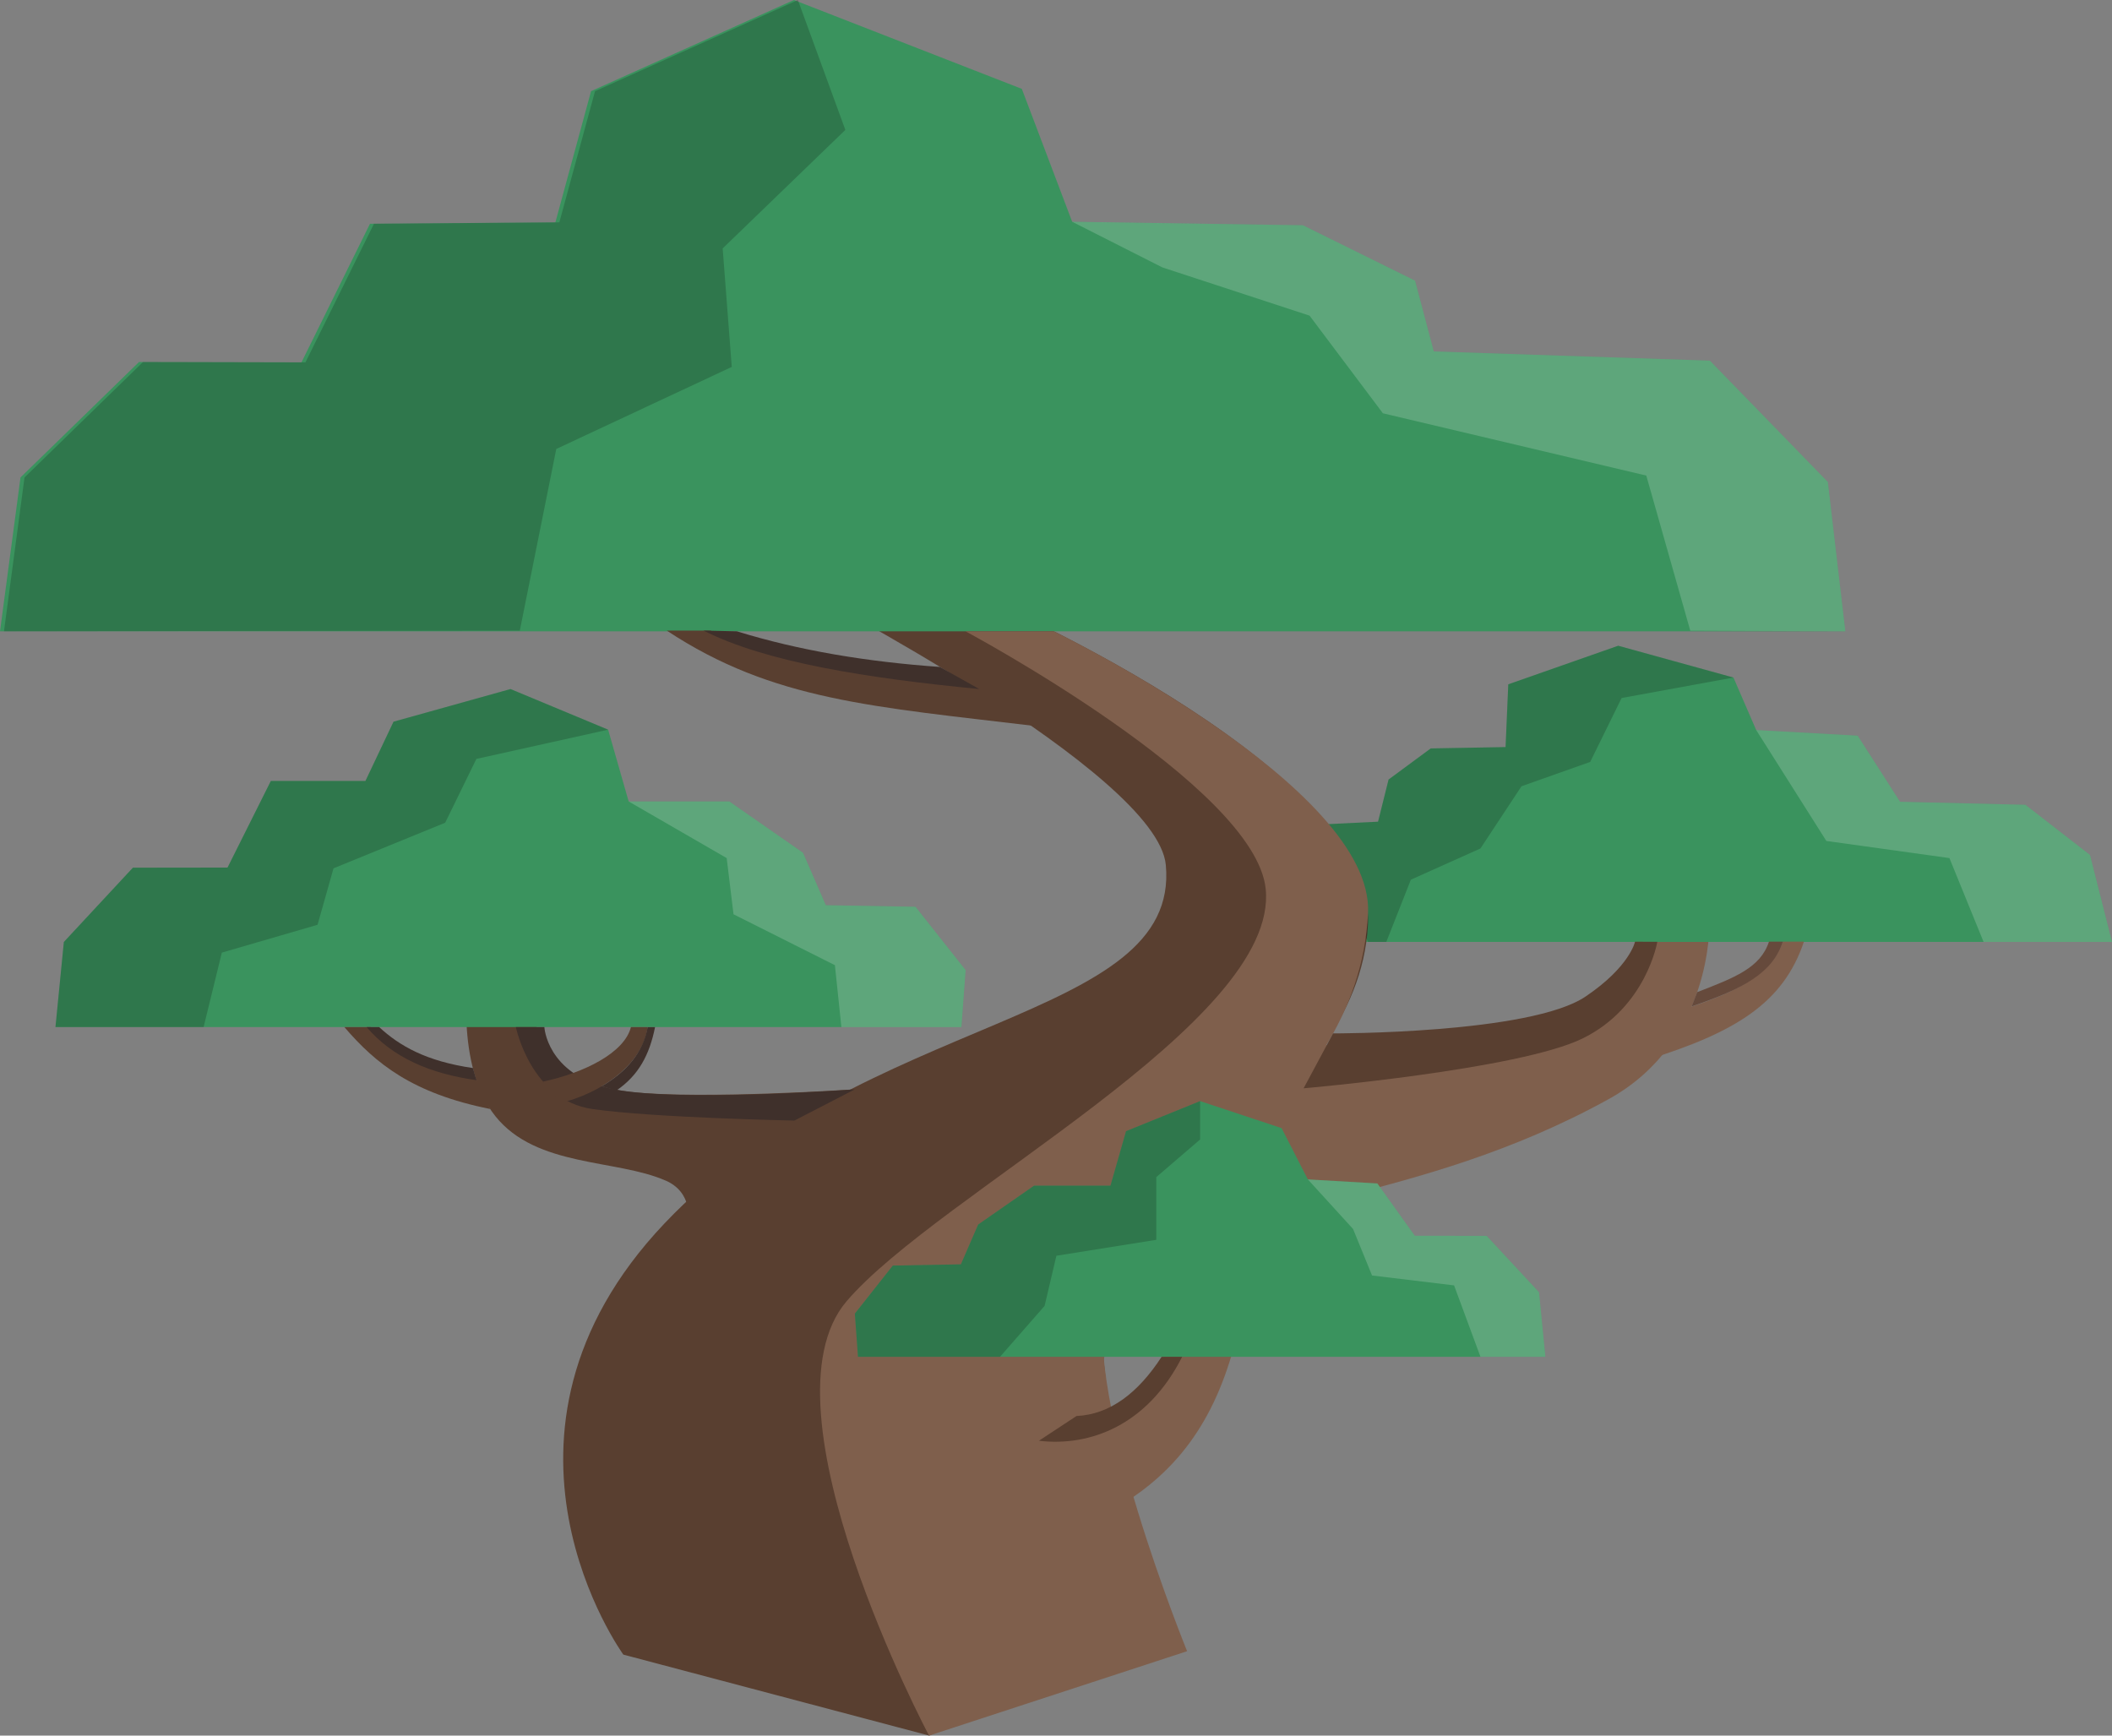
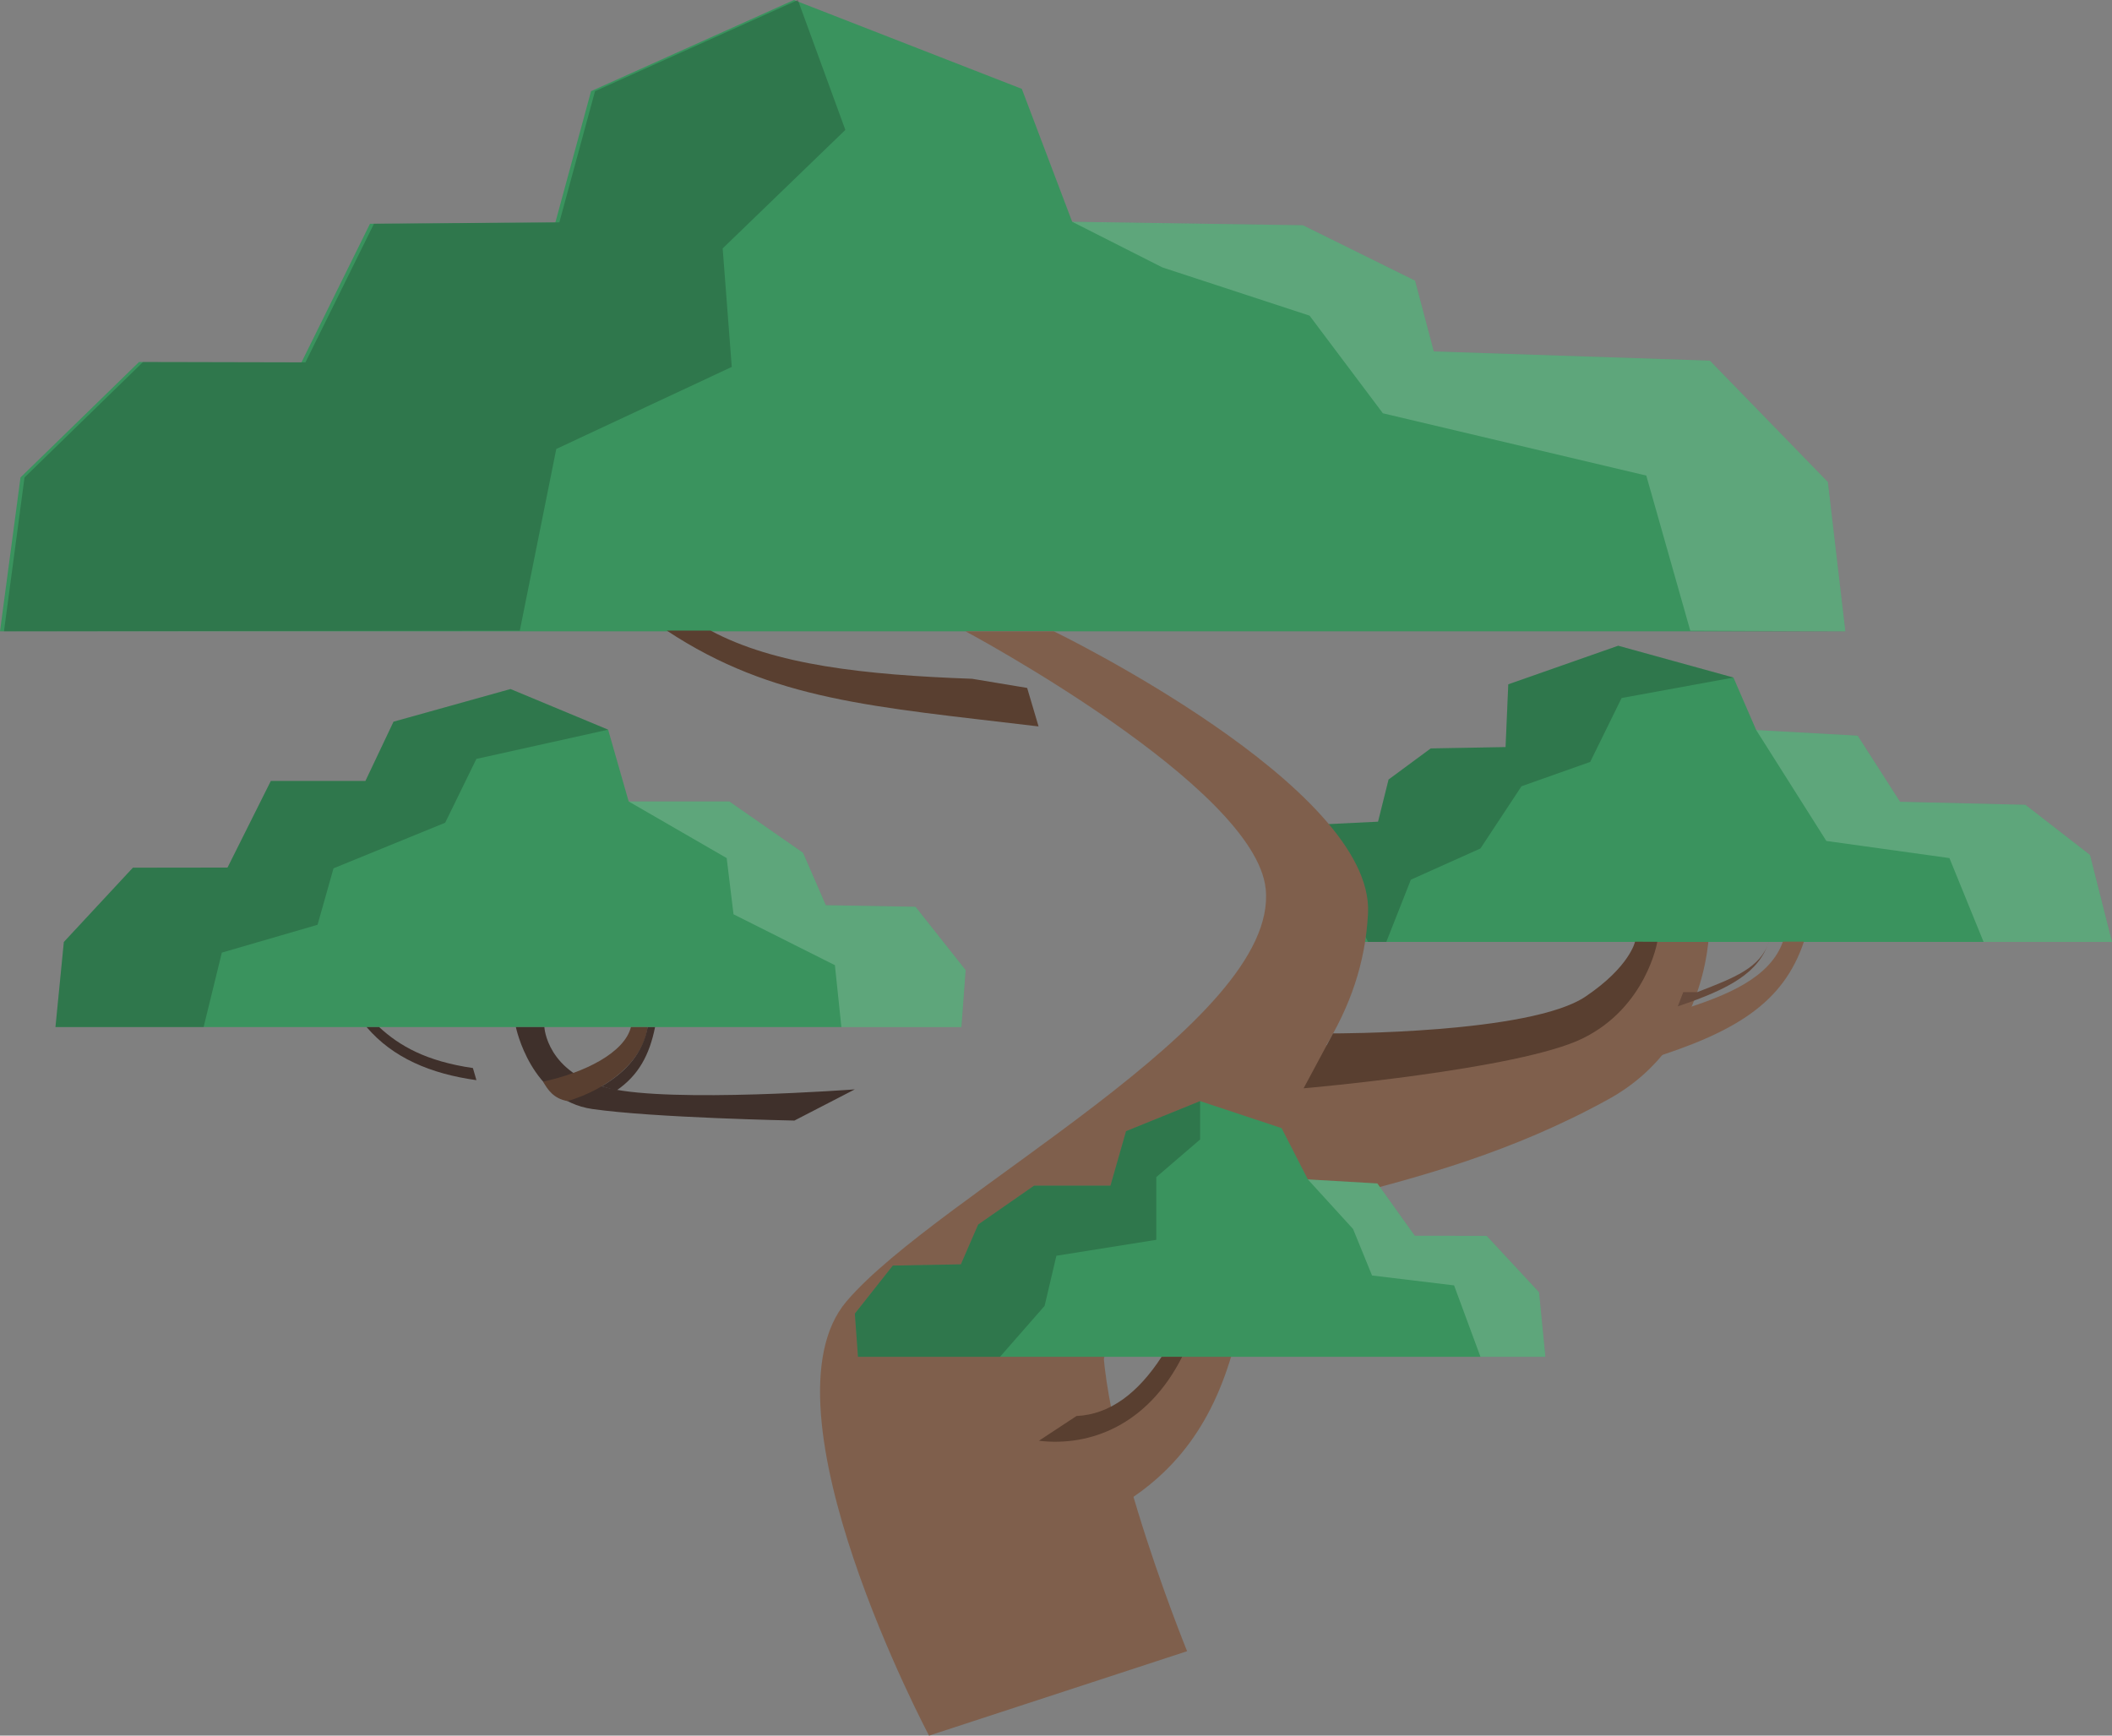
<svg xmlns="http://www.w3.org/2000/svg" viewBox="0 0 531.6 436.87">
  <rect x="0" y="0" width="531.6" height="436.87" fill="#808080" stroke="none" />
  <defs>
    <style>.d{fill:#664a3c;}.e{fill:#7f5f4c;}.f{fill:#3f302b;}.g{fill:#3a935e;}.h{fill:#593f30;}.i{fill:#fff;opacity:.18;}.j{opacity:.19;}</style>
  </defs>
  <g id="a" />
  <g id="b">
    <g id="c">
      <g>
        <path class="e" d="M322.15,263.26s50.32,.48,75.21-9.89c16.06-6.69,14.53-20.59,14.53-20.59h18.36s.65,29.54-25.33,43.88c-48.82,26.95-93.79,24.73-112.15,42.6s-18.12,37.84-18.12,37.84l-8.75-62.12,56.25-31.71Z" />
-         <path class="h" d="M167.51,297.16c-12.42-5.44-32.51-3.29-42.83-16.21-10.33-12.91-6.75-36.57-6.75-36.57l15.52,2.48s-2.84,25.07,25.49,28.02c18,1.88,56.23-.68,56.23-.68l-47.46,49.34s12.91-20.65-.19-26.39Z" />
        <polygon class="g" points="531.6 237.1 526.06 215.2 509.8 202.58 478.25 201.82 467.59 185.18 442.04 183.76 436.32 170.55 407.31 162.54 379.64 172.25 378.96 188.05 360.12 188.39 349.51 196.22 346.86 206.83 329.62 207.67 319.3 222.18 319.3 237.1 531.6 237.1" />
-         <path class="h" d="M156.9,416.49s-40.16-55.25,10.33-108.51c50.48-53.26,129.94-50.4,126.21-90.27-2.17-23.25-91.21-69.27-91.21-69.27h40.83s103.45,43.46,101.25,84.47c-2.51,46.74-69.22,69.99-66.93,104.41,2.29,34.42,16.06,72.28,16.06,72.28l-59.59,27.26-76.94-20.37Z" />
        <polygon class="g" points="464.48 158.91 460.08 121.33 430.38 90.78 360.89 88.46 356.18 70.65 327.95 56.7 269.87 55.82 257.2 22.37 199.83 0 148.77 22.95 139.79 55.97 93.13 56.32 75.88 91.21 34.99 91.12 5.16 120.18 0 158.91 464.48 158.91" />
        <polygon class="g" points="13.96 258.53 16.07 237.11 33.45 218.41 57.27 218.38 68.17 196.58 91.98 196.58 99.05 181.66 128.5 173.44 153.07 183.67 158.24 201.74 183.57 201.74 202.12 214.65 207.86 227.85 230.44 228.25 243.05 244.19 241.99 258.53 13.96 258.53" />
        <path class="e" d="M422.58,254.38c12.56-3.83,23.04-8.46,26.19-17.36h5.29c-5.16,15.35-17.01,22.81-39.68,29.81" />
-         <path class="h" d="M93.32,258.53c4.69,6.36,13.42,10.55,26.33,12.53l3.73,8.09c-19.61-3.93-28.86-11.47-36.7-20.62h6.64Z" />
        <polygon class="j" points="348.94 237.1 355.12 221.43 372.64 213.57 382.97 197.91 400.26 191.79 408.17 175.7 436.32 170.55 407.31 162.54 379.64 172.25 378.96 188.05 360.12 188.39 349.51 196.22 346.86 206.83 329.62 207.67 344.35 237.1 348.94 237.1" />
        <path class="e" d="M265.9,360.26c13.04-3.21,22.78-7.59,27.25-19.12h16.83c-5.74,19.31-16.22,32.66-34.99,41.5l-9.08-22.37Z" />
        <path class="h" d="M178.84,158.72c16.11,8.65,38.55,11.15,65.85,12.14l13.85,2.3,2.87,9.69c-41.63-4.99-66.81-6.45-93.58-24.12h11.02Z" />
        <path class="e" d="M233.84,436.87s-43.72-82.34-20.77-109.3c22.95-26.96,108.96-70.21,105.51-103.83-2.65-25.87-75.53-64.82-75.53-64.82h22.22s80.64,39.11,79.07,70.94c-2.52,51.25-60.75,73.34-66.1,97.14-5.55,24.67,20.56,88.63,20.56,88.63l-64.95,21.25Z" />
        <polygon class="g" points="388.98 341.53 387.38 325.28 374.19 311.08 356.11 311.06 346.69 297.89 329.19 296.87 322.59 283.97 302.07 277.16 283.43 284.73 279.51 298.44 260.29 298.44 246.21 308.23 241.86 318.25 224.73 318.56 215.17 330.65 215.96 341.53 388.98 341.53" />
        <path class="h" d="M328.13,273.93l7.41-13.81s49.58,.14,63.54-9.27c11.15-7.51,12.47-13.82,12.47-13.82l5.6,.04s-2.77,16.5-18.84,24.34c-16.06,7.84-70.18,12.53-70.18,12.53Z" />
-         <path class="d" d="M427.19,249.74c9.38-3.63,15.94-6.12,18.07-12.72h3.51c-2.63,7.83-9.69,11.81-22.95,16.29l1.37-3.57Z" />
+         <path class="d" d="M427.19,249.74c9.38-3.63,15.94-6.12,18.07-12.72c-2.63,7.83-9.69,11.81-22.95,16.29l1.37-3.57Z" />
        <path class="h" d="M292.38,341.53c-5.83,8.98-12.91,14.52-21.42,14.9l-9.46,6.23c12.81,1.53,27.35-3.87,36.05-21.13h-5.16Z" />
        <path class="f" d="M215.17,274.21s-46.08,3.46-61.83-.28c-15.75-3.73-16.32-15.4-16.32-15.4h-7.17s3.73,18.38,19.22,20.62c15.49,2.23,50.89,2.91,50.89,2.91l15.22-7.86Z" />
        <path class="f" d="M119.02,268.84c-11.83-1.73-18.46-5.59-23.59-10.31h-3.15c6.6,7.76,16.17,11.77,27.64,13.36l-.89-3.05Z" />
        <path class="h" d="M136.7,272.26c10.4-2.25,20.46-7.24,22.11-13.73h4.21c-1.05,8.4-9.9,15.6-20.17,18.63-3.51-.61-5.01-2.9-6.15-4.9Z" />
-         <path class="f" d="M236.59,167.88c-18.36-1.29-35.5-4.14-51.11-8.97l-8.41-.19c15.76,7.99,41.1,11.98,69.41,14.72l-9.89-5.56Z" />
        <path class="f" d="M151.47,273.43c6.2-3.66,10.39-8.43,11.55-14.89h1.86c-1.39,6.93-4.11,12.13-9.75,15.97l-3.66-1.07Z" />
        <polygon class="j" points="130.84 158.73 140.02 113.01 184.19 92.36 181.9 62.53 212.78 32.7 200.83 0 149.77 22.95 140.79 55.97 94.13 56.32 76.88 91.21 36 91.12 6.17 120.18 1 158.91 130.84 158.73" />
        <polygon class="i" points="348.08 104.03 414.38 119.71 425.45 158.75 464.48 158.91 460.08 121.33 430.38 90.78 360.89 88.46 356.18 70.65 327.95 56.7 269.87 55.82 292.57 67.31 329.62 79.45 348.08 104.03" />
        <polygon class="j" points="128.5 173.44 153.07 183.67 119.91 191.03 112.06 207.09 83.95 218.57 79.93 232.78 55.84 239.79 51.25 258.53 13.96 258.53 16.07 237.11 33.45 218.41 57.27 218.38 68.17 196.58 91.98 196.58 99.05 181.66 128.5 173.44" />
        <polygon class="i" points="211.78 258.53 210.15 242.95 184.63 230.14 182.91 215.99 158.24 201.74 183.57 201.74 202.12 214.65 207.86 227.85 230.44 228.25 243.05 244.19 241.99 258.53 211.78 258.53" />
        <polygon class="j" points="251.71 341.53 262.93 328.71 265.9 316.09 291.04 312.08 291.04 296.3 302.07 286.83 302.07 277.16 283.43 284.73 279.51 298.44 260.29 298.44 246.21 308.23 241.86 318.25 224.73 318.56 215.17 330.65 215.96 341.53 251.71 341.53" />
        <polygon class="i" points="329.19 296.87 340.57 309.35 345.35 321.06 366 323.55 372.64 341.53 388.98 341.53 387.38 325.28 374.19 311.08 356.11 311.06 346.69 297.89 329.19 296.87" />
        <polygon class="i" points="442.04 183.76 459.7 211.68 490.68 215.99 499.28 237.1 531.6 237.1 526.06 215.2 509.8 202.58 478.25 201.82 467.59 185.18 442.04 183.76" />
      </g>
    </g>
  </g>
</svg>